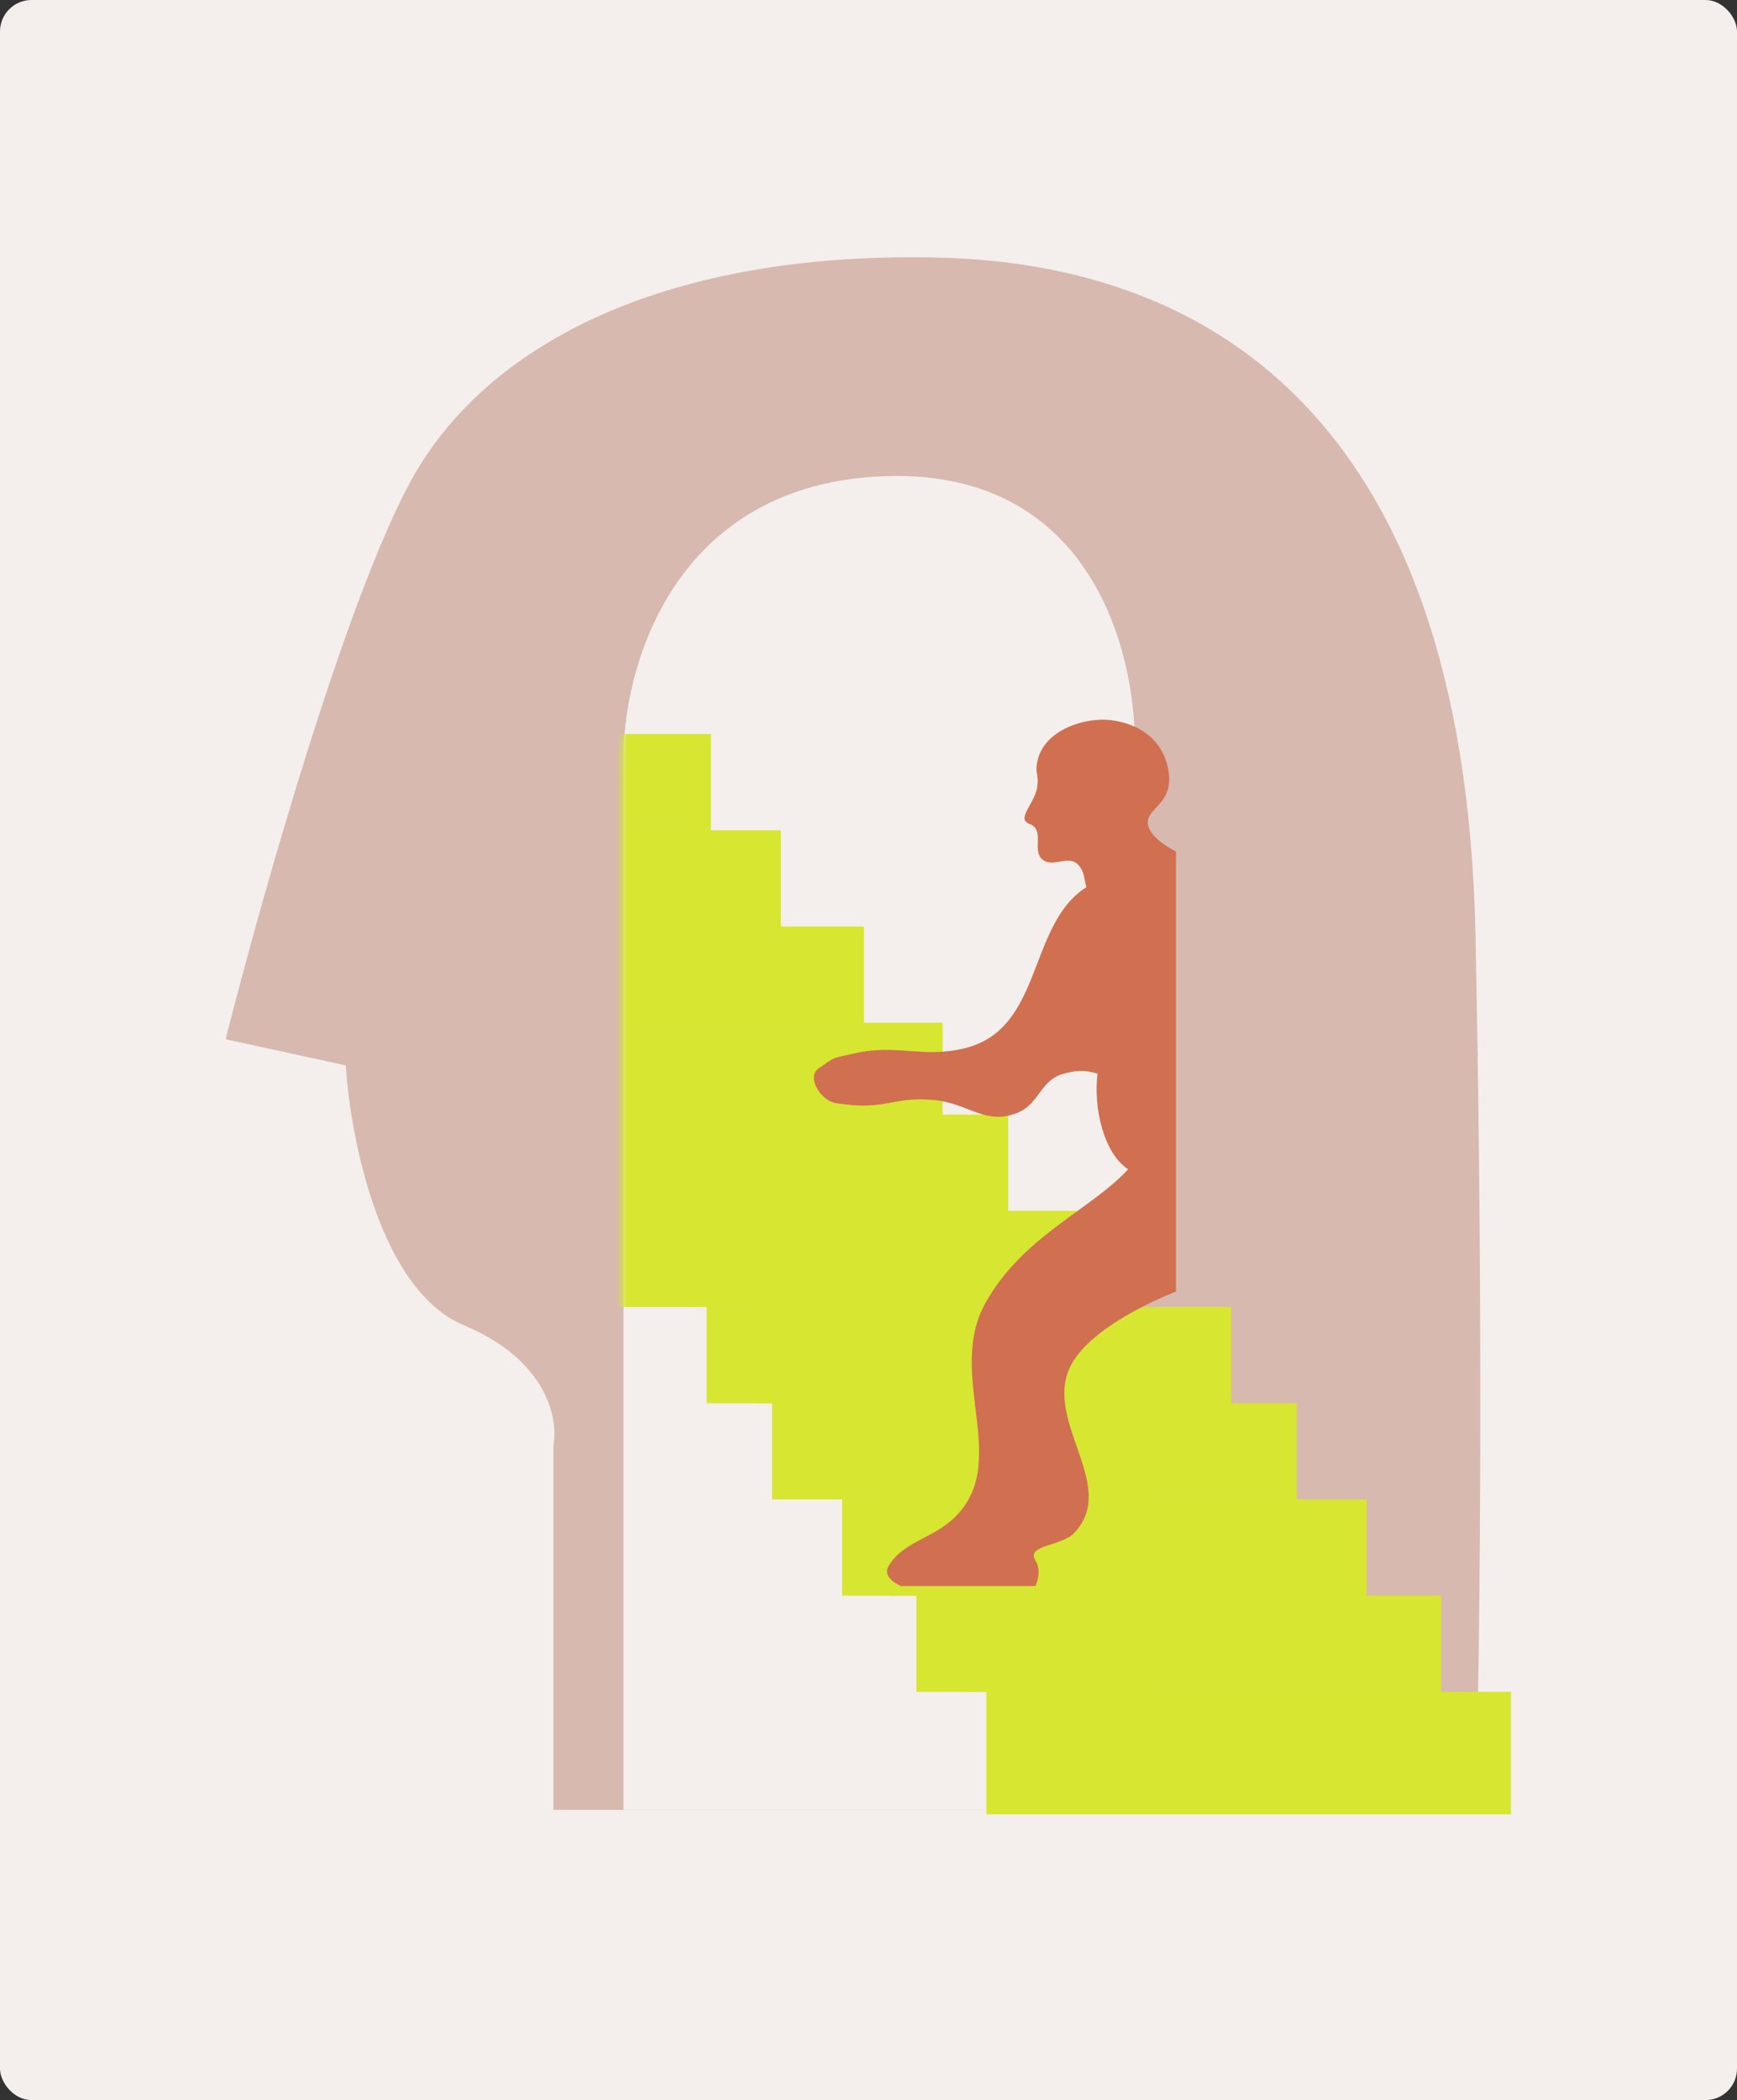
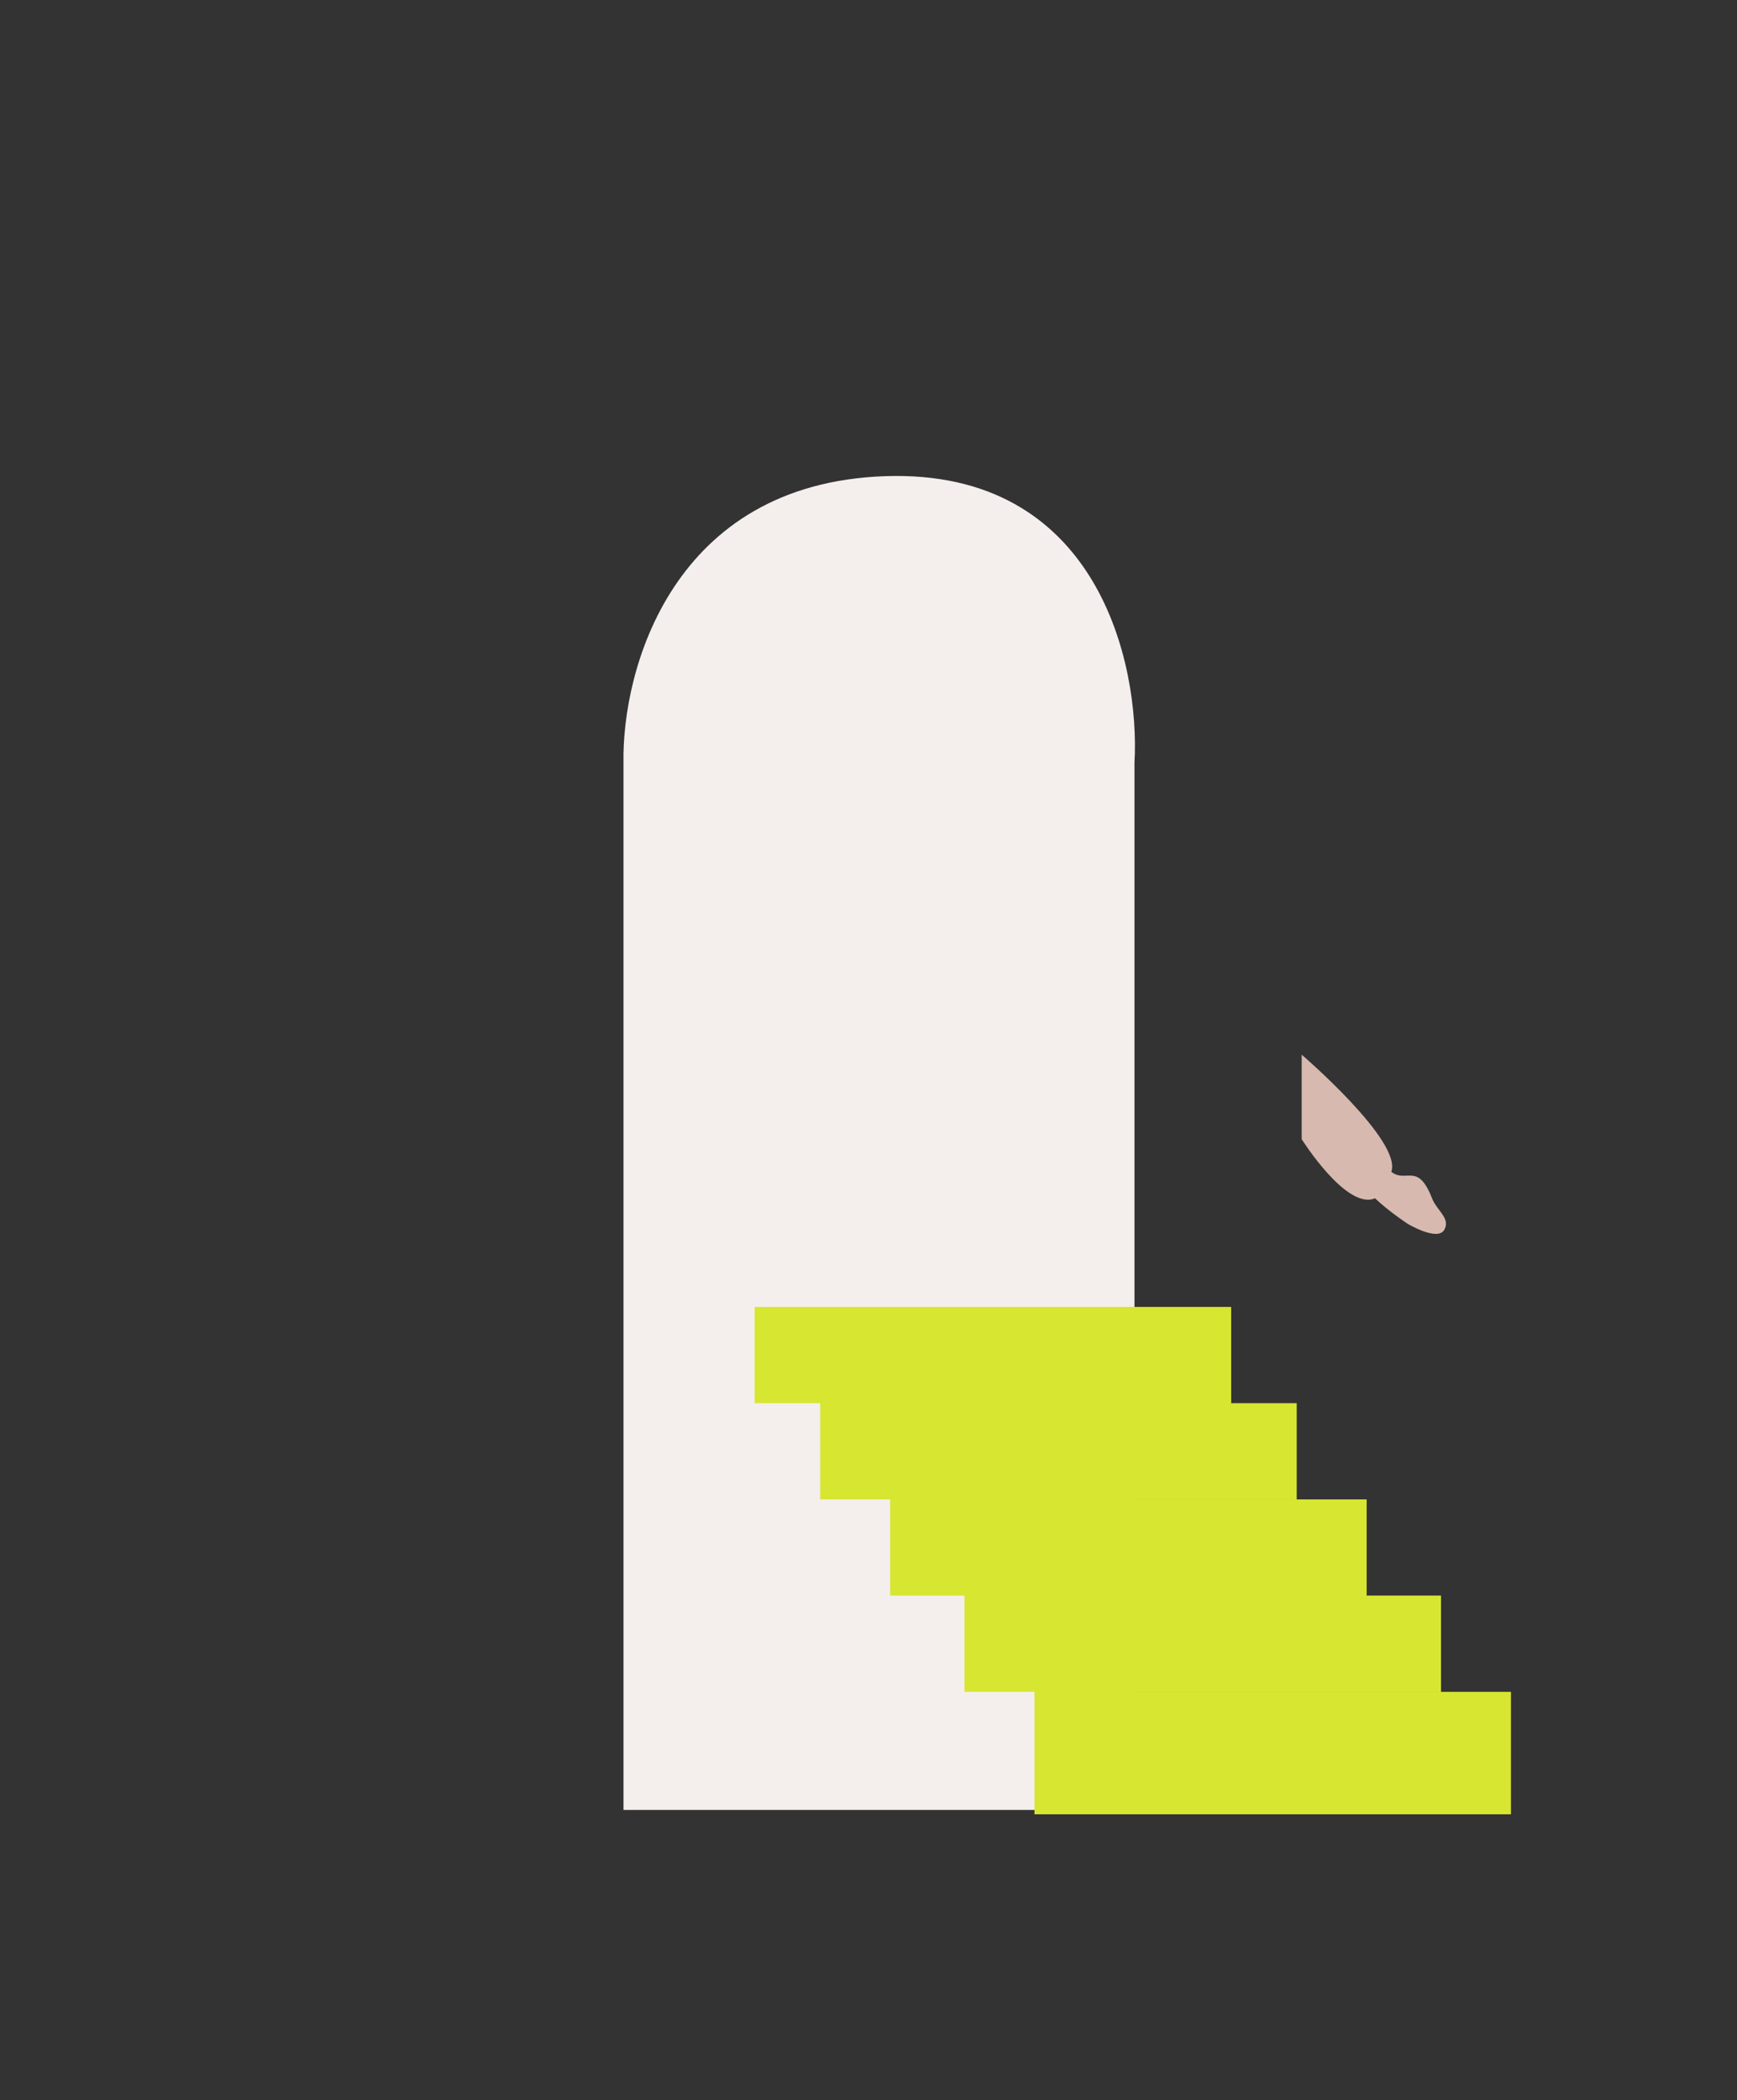
<svg xmlns="http://www.w3.org/2000/svg" width="331" height="400" viewBox="0 0 331 400" fill="none">
  <rect x="0" y="0" width="331" height="400" fill="#333333" stroke="none" />
-   <rect width="331" height="400" rx="6" fill="#F4EFEC" />
-   <path d="M105.456 275.286V344.73H281.164C281.858 322.83 282.829 258.819 281.164 177.98C279.082 76.932 227.868 50.318 179.153 49.071C130.438 47.823 95.879 63.209 80.057 88.575C67.399 108.868 50.078 169.94 43 197.94L65.9 202.93C66.733 216.653 72.396 245.761 88.384 252.415C104.373 259.068 106.427 270.434 105.456 275.286Z" fill="#D7B9B0" />
  <path d="M118.812 145.228V344.735H216.183V145.228C217.239 126.46 209.208 89.278 168.629 90.696C128.05 92.115 118.51 127.642 118.812 145.228Z" fill="#F4EFEC" />
  <mask id="mask0_22759_11313" style="mask-type:alpha" maskUnits="userSpaceOnUse" x="118" y="90" width="99" height="262">
-     <path d="M118.417 146.662V351.402H216.237V146.662C217.299 127.401 209.231 89.244 168.465 90.7C127.699 92.156 118.114 128.614 118.417 146.662Z" fill="white" />
-   </mask>
+     </mask>
  <g mask="url(#mask0_22759_11313)">
    <path fill-rule="evenodd" clip-rule="evenodd" d="M117.145 139.809H135.471V158.136H117.145V139.809ZM192.118 212.288H117.145V230.609V230.615V248.936H208.779V230.609H192.118V212.288ZM225.453 248.943H134.651V267.27H147.123V285.587H237.925V267.26H225.453V248.943ZM251.272 285.593H160.47V303.919H251.272V285.593ZM174.629 303.921H265.431V322.243H278.751V345.568H187.949V322.248H174.629V303.921ZM179.623 194.791H117.145V212.285H179.623V194.791ZM148.8 176.459H164.628V194.786H117.145V176.469V176.459V158.142H148.8V176.459Z" fill="#D6E631" />
  </g>
  <path fill-rule="evenodd" clip-rule="evenodd" d="M234.61 248.928H143.809V267.255H234.61V248.928ZM156.299 267.256H247.1V285.583H156.299V267.256ZM260.429 285.588H169.627V303.915H183.798V322.233H274.599V303.906H260.429V285.588ZM197.125 322.238H287.926V345.563H197.125V322.238Z" fill="#D6E631" />
  <path d="M272.884 228.235C273.797 230.583 276.471 232.069 275.212 234.25C273.916 236.497 268.227 233.086 268.227 233.086C268.227 233.086 264.704 230.777 262.018 228.235C256.585 230.564 248.048 216.982 248.048 216.982V200.877C248.048 200.877 267.257 217.37 265.123 223.191C267.978 225.408 270.167 221.25 272.884 228.235Z" fill="#D7B9B0" />
-   <path d="M224.086 246.009V162.187C224.086 162.187 220.12 160.263 219.041 157.918C217.258 154.043 223.57 153.844 222.728 147.247C221.974 141.345 217.571 137.896 211.668 137.157C207.011 136.574 199.047 138.847 197.698 144.918C197.151 147.377 197.93 147.067 197.698 149.575C197.414 152.631 194.205 155.36 195.563 156.56C196.198 157.121 196.263 156.803 196.921 157.336C198.692 158.772 196.877 161.918 198.474 163.545C200.411 165.519 203.573 162.687 205.459 164.71C206.668 166.007 206.547 167.266 207.011 168.978C195.757 176.157 198.874 195.895 183.921 199.635C175.906 201.64 171.027 198.795 162.966 200.605C158.432 201.624 159.279 201.188 155.981 203.516C153.611 205.188 156.415 209.655 159.279 210.113C168.981 211.665 169.844 208.741 178.1 209.531C184.467 210.14 187.627 214.278 193.623 212.053C198.195 210.357 198.035 205.756 202.742 204.486C205.157 203.835 206.743 203.791 209.145 204.486C208.369 210.695 210.116 219.427 214.966 222.725C207.787 230.486 194.884 235.458 187.802 248.143C179.975 262.164 193.335 279.144 181.205 289.666C177.335 293.023 172.031 293.827 169.369 298.203C167.898 300.622 171.697 302.084 171.697 302.084H197.31C197.31 302.084 198.668 299.367 197.31 297.233C195.413 294.254 202.243 294.549 204.683 291.994C213.58 282.679 197.61 269.775 204.683 259.009C209.691 251.386 224.086 246.009 224.086 246.009Z" fill="#D16F51" />
</svg>